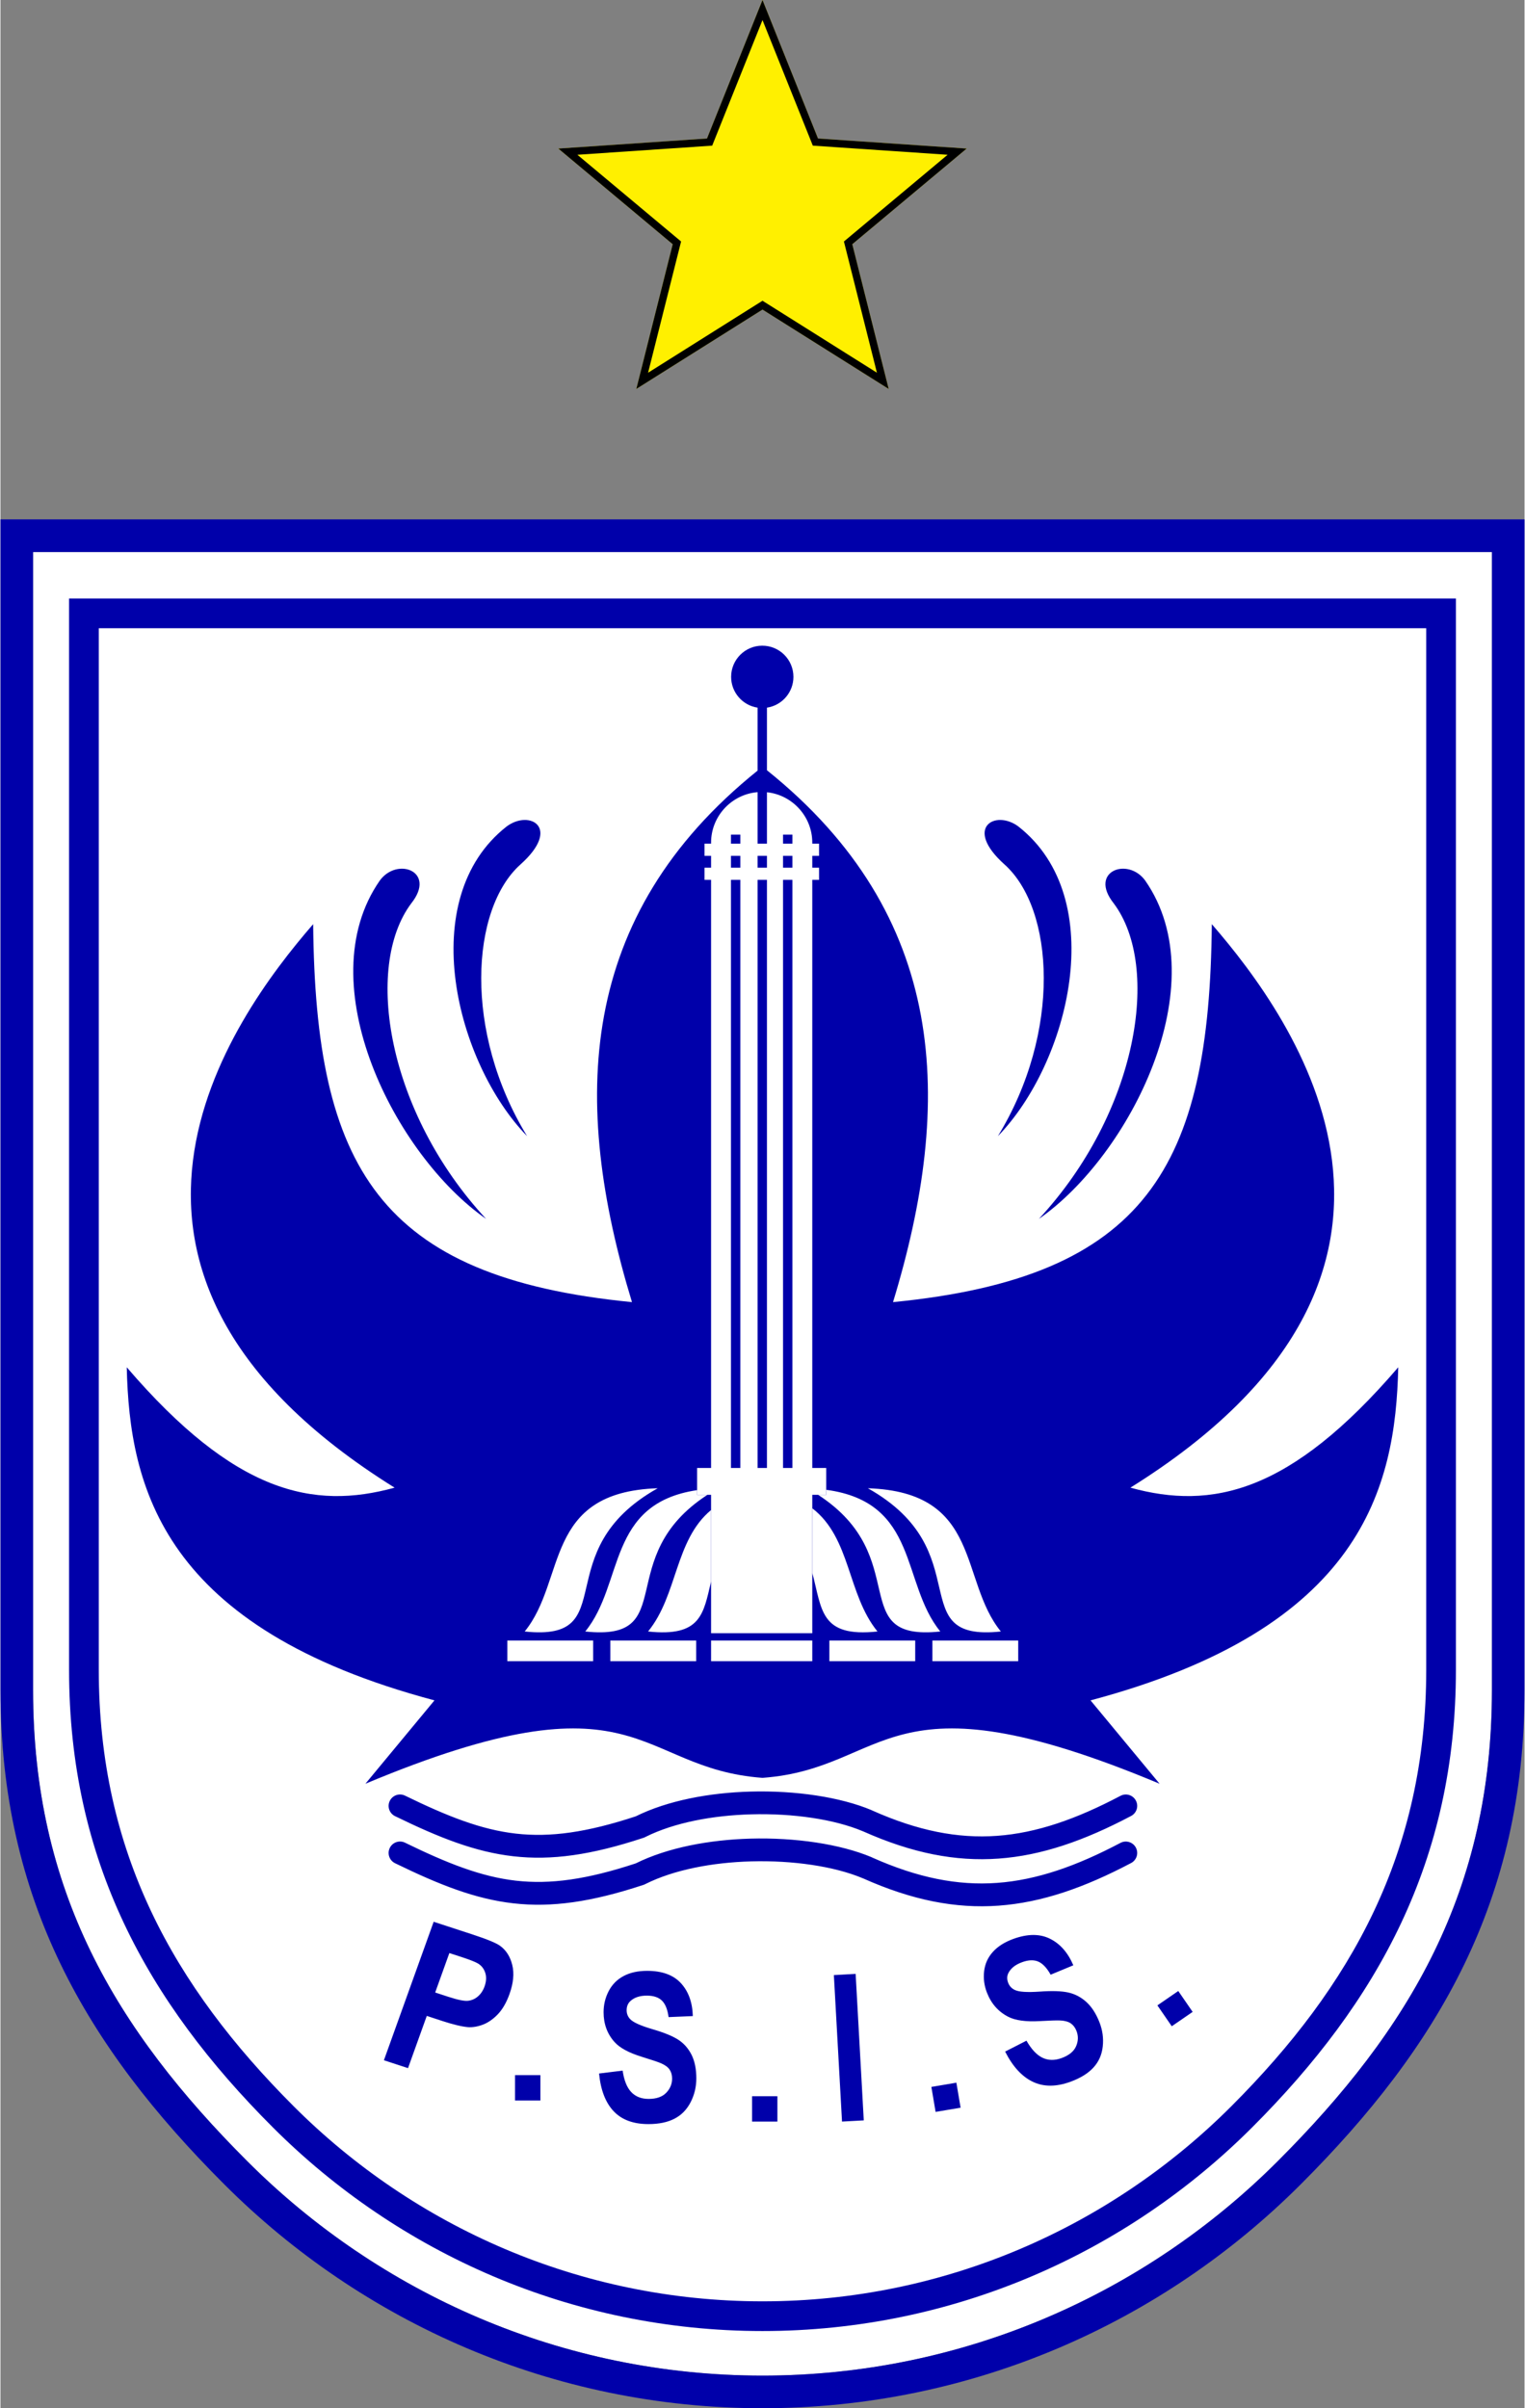
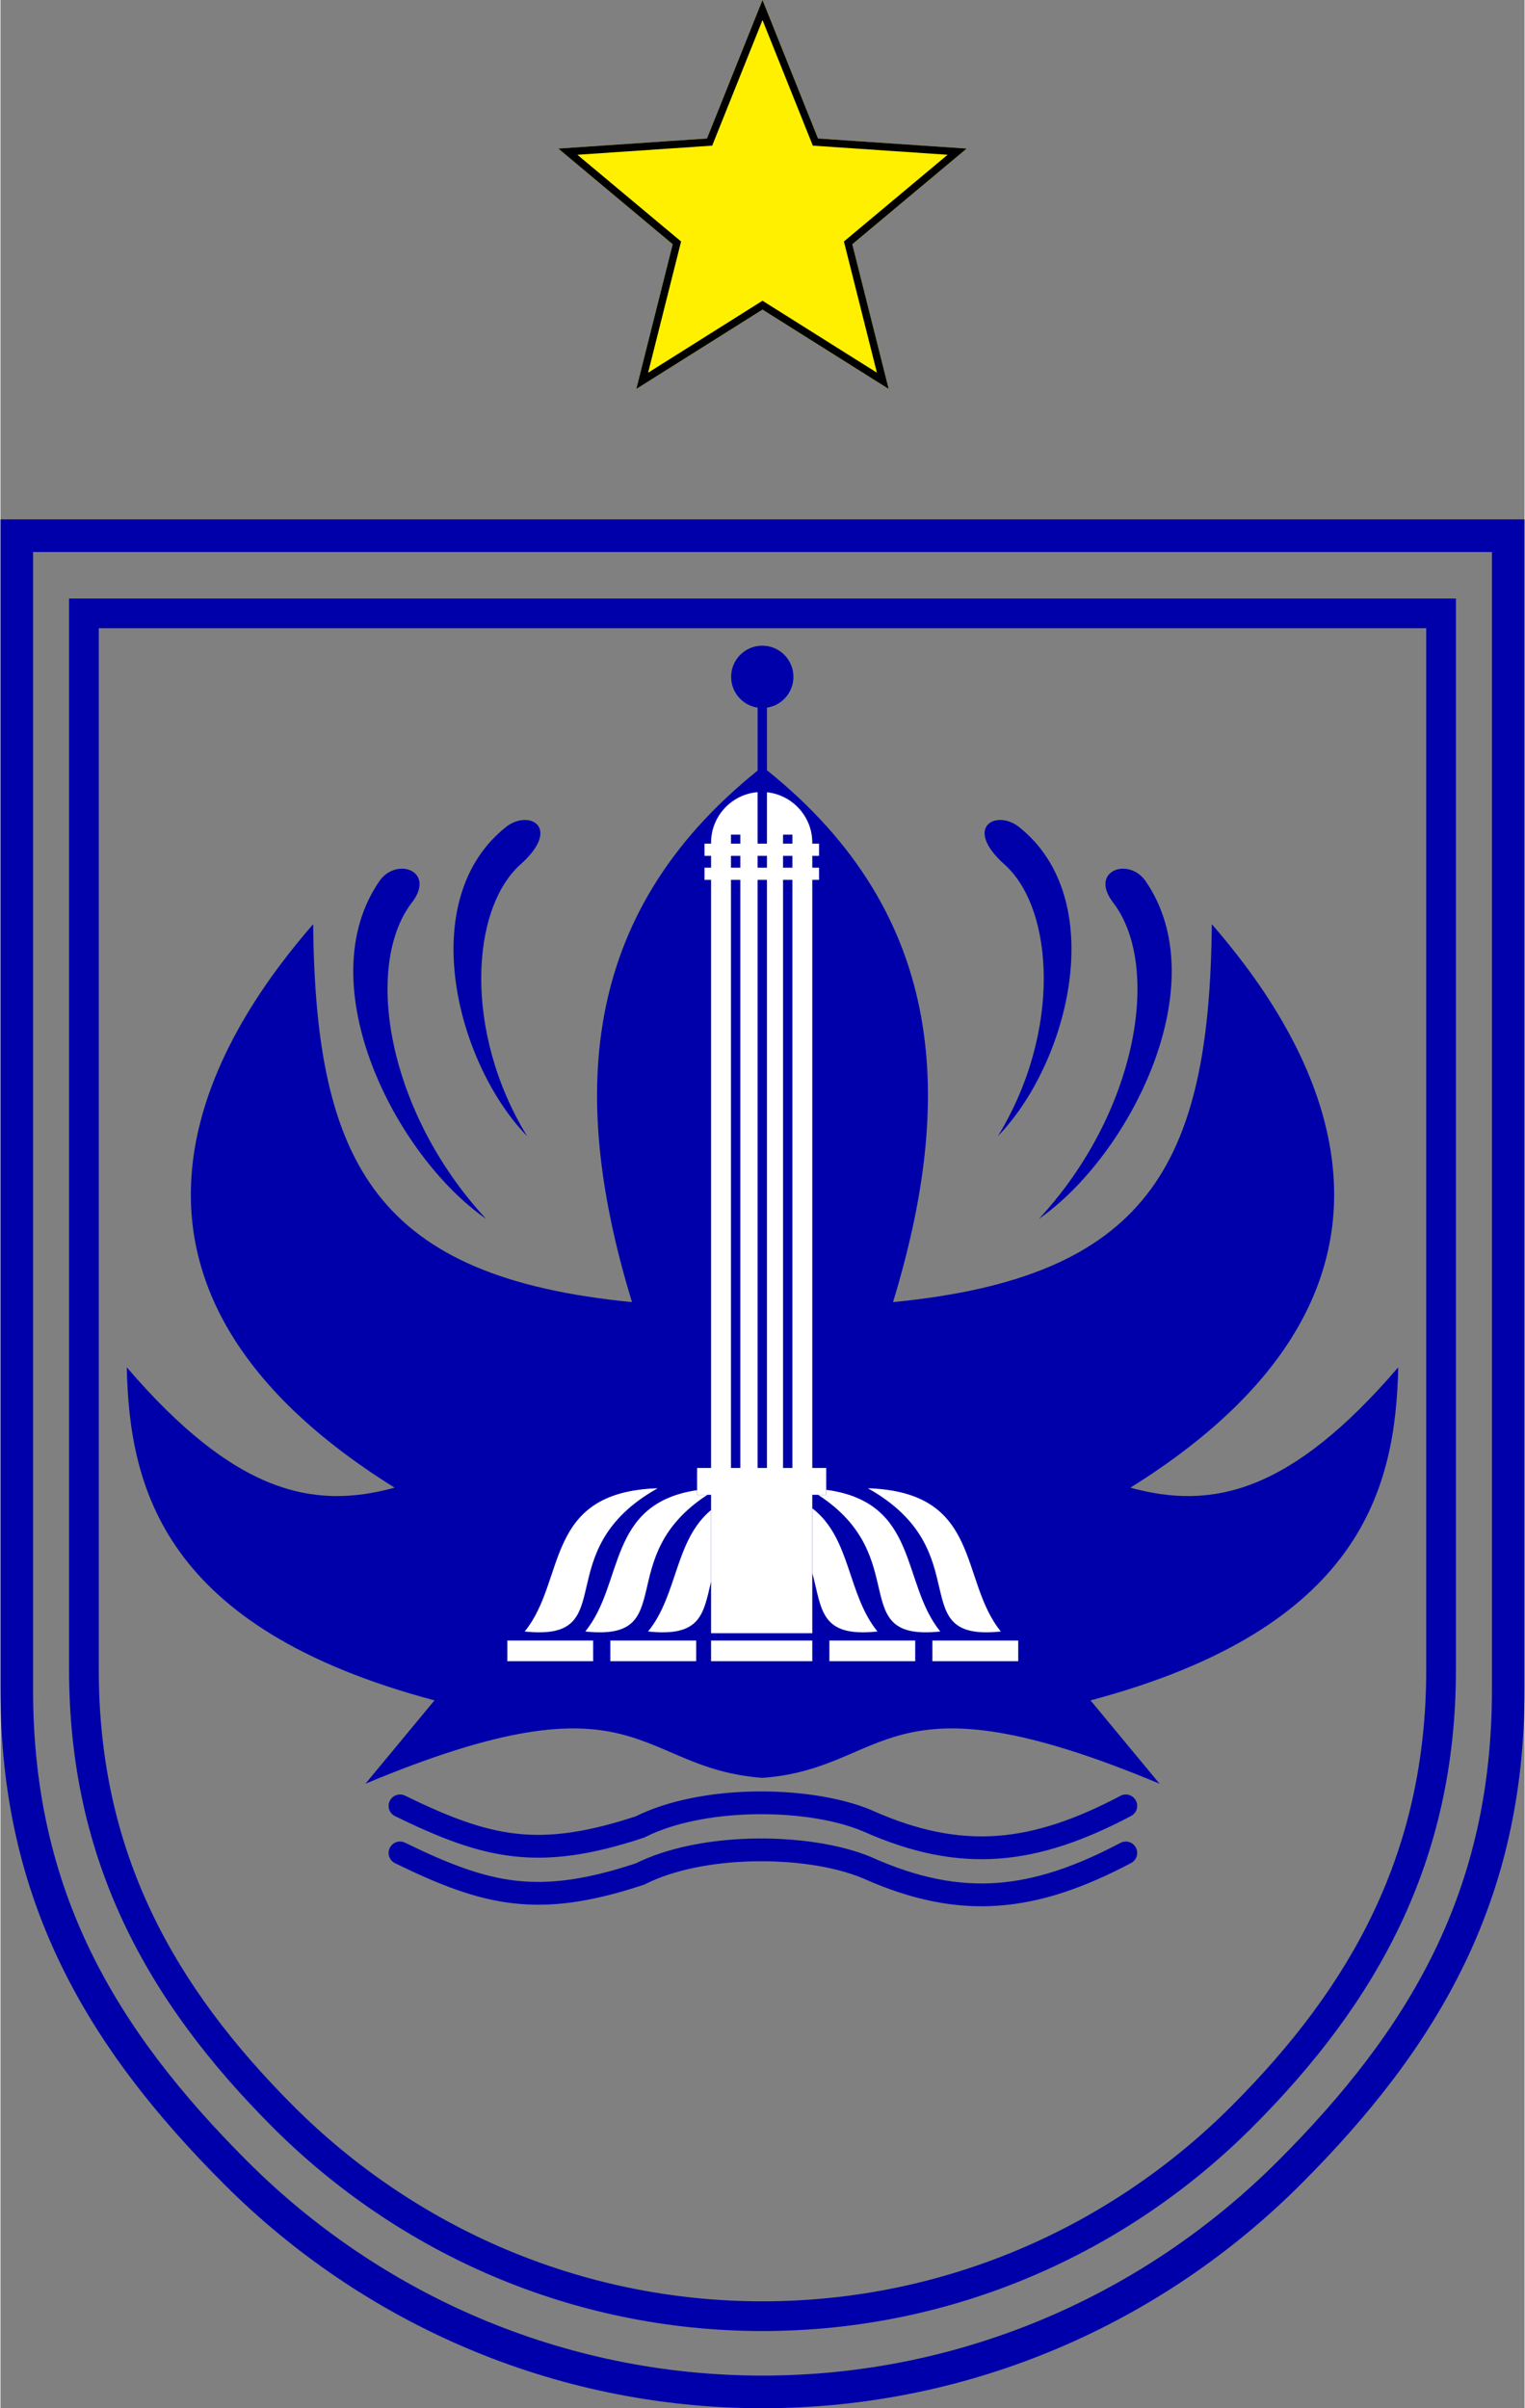
<svg xmlns="http://www.w3.org/2000/svg" clip-rule="evenodd" fill-rule="evenodd" height="397.36" image-rendering="optimizeQuality" shape-rendering="geometricPrecision" text-rendering="geometricPrecision" viewBox="0 0 684 1080.66" width="251.661">
  <rect x="0" y="0" width="684" height="1080.66" fill="#808080" stroke="none" />
-   <path d="m342 247.7h-327.36v510.73c0 90.02 36.83 152.09 96.17 211.43 59.33 59.33 141.17 96.16 231.19 96.16 90.02 0 171.85-36.83 231.19-96.16 59.34-59.34 96.17-121.41 96.17-211.43v-510.73h-327.36z" fill="#fff" fill-rule="nonzero" />
  <path d="m342 233.06h334.68 7.32v7.32 518.05c0 94.06-38.47 159.79-100.46 221.78-61.98 61.98-147.48 100.45-241.54 100.45-94.06 0-179.56-38.47-241.54-100.45-61.99-61.99-100.46-127.72-100.46-221.78v-518.05-7.32h7.32zm0 14.64h-327.36v510.73c0 90.02 36.83 152.09 96.17 211.43 59.33 59.33 141.17 96.16 231.19 96.16 90.02 0 171.85-36.83 231.19-96.16 59.34-59.34 96.17-121.41 96.17-211.43v-510.73h-327.36z" fill="#00a" fill-rule="nonzero" />
  <path d="m342 268.58h304.54 6.66v6.66 474.06c0 85.59-35.01 148.9-91.41 205.3-56.4 56.41-134.2 91.42-219.79 91.42-85.59 0-163.39-35.01-219.79-91.42-56.41-56.4-91.42-119.71-91.42-205.3v-474.06-6.66h6.66zm0 13.32h-297.88v467.4c0 81.91 33.51 141.89 87.5 195.89 54 53.99 128.47 87.5 210.38 87.5 81.91 0 156.38-33.51 210.37-87.5 54-54 87.51-113.98 87.51-195.89v-467.4z" fill="#00a" fill-rule="nonzero" />
  <path d="m140.34 414.7c1.02 108.62 29.16 158.46 143.08 169.61-27.44-90.07-24.76-173.25 56.38-238.51v-28.25c-6.73-1.01-11.88-6.82-11.88-13.82 0-7.73 6.26-13.99 13.98-13.99s13.98 6.26 13.98 13.99c0 7-5.16 12.81-11.88 13.82v28.09c81.33 65.28 84.04 148.53 56.58 238.67 113.92-11.15 142.06-60.99 143.07-169.61 36.79 42.43 119.21 155.78-36.54 252.87 36.57 10.09 71.76 2.46 120.21-54.02-1.23 53.98-16.15 117.01-138.1 149.47l30.99 37.41c-124.22-51.97-120.72-6.87-178.21-2.64-57.49-4.23-53.99-49.33-178.21 2.64l30.99-37.41c-121.95-32.46-136.88-95.49-138.1-149.47 48.45 56.48 83.64 64.11 120.21 54.02-155.75-97.09-73.34-210.44-36.55-252.87zm373.43-19.54c32.22 46.3-6.88 123.38-47.73 151.81 44.2-47.64 55.06-112.97 33.58-141.61-11.4-14.37 6.36-20.98 14.15-10.2zm-343.54 0c-32.23 46.3 6.88 123.38 47.73 151.81-44.2-47.64-55.06-112.97-33.58-141.61 11.4-14.37-6.36-20.98-14.15-10.2zm56.95-24.3c-41.41 32.45-22.69 106.18 9.18 138.98-28.62-46.76-25.32-101.94-2.97-121.94 18.51-16.54 4.11-24.73-6.21-17.04zm229.64 0c41.4 32.45 22.69 106.18-9.18 138.98 28.62-46.76 25.32-101.94 2.96-121.94-18.5-16.54-4.11-24.73 6.22-17.04z" fill="#00a" />
  <path d="m344 355.51c11.39 1.2 20.34 10.9 20.34 22.59v.48h3.04v5.46h-3.04v5.32h3.04v5.47h-3.04v263.9h6.26v12.05h-6.26v62.09h-45.42v-62.09h-6.28v-12.05h6.28v-263.9h-2.94v-5.47h2.94v-5.32h-2.94v-5.46h2.94v-.48c0-11.87 9.24-21.69 20.88-22.63v23.11h4.2zm20.34 380.66v9.26c-15.14 0-30.28 0-45.42 0v-9.26zm-36.49-77.44h4.2v-263.9h-4.2zm11.95 0h4.2v-263.9h-4.2zm11.42 0h4.2v-263.9h-4.2zm-11.42-274.69v5.32h4.2v-5.32zm-11.95 5.32h4.2v-5.32h-4.2zm23.37 0h4.2v-5.32h-4.2zm-23.37-10.78h4.2v-4.05h-4.2zm23.37 0h4.2v-4.05h-4.2z" fill="#fff" />
  <path d="m312.24 736.17v9.26c-12.85 0-25.69 0-38.53 0v-9.26zm59.77 0v9.26h38.53v-9.26zm46.24 0v9.26h38.52v-9.26zm-99.33-58.56c-16.34 13.55-14.93 38.16-28.28 54.5 23.75 2.53 24.82-7.87 28.28-22.42zm-23.96-9.77c-51.42 1.68-40.86 41.2-59.69 64.27 44.54 4.74 9.31-35.99 59.69-64.27zm17.68.84c-40.63 6.06-32.62 41.91-50.19 63.43 43.02 4.58 11.63-33.26 54.84-61.33h-4.65zm76.65-.84c51.42 1.68 40.86 41.2 59.69 64.27-44.53 4.74-9.31-35.99-59.69-64.27zm-24.95 8.98c17.39 13.37 15.66 38.62 29.27 55.29-25.83 2.75-24.84-9.79-29.27-26.33zm6.26-8.29c41.77 5.62 33.49 41.88 51.2 63.58-43.02 4.58-11.63-33.26-54.84-61.33h3.64zm-104.6 67.64v9.26c-12.84 0-25.68 0-38.52 0v-9.26z" fill="#fff" />
  <g fill="#00a">
    <path d="m177.08 814.97c-2.54-1.23-3.6-4.3-2.36-6.84s4.3-3.6 6.84-2.36c19.08 9.3 34.16 15.27 49.76 17.04 15.51 1.77 31.91-.55 53.79-7.75 14.25-7.07 32.96-10.6 51.47-11.11 20.2-.56 40.33 2.44 54.32 8.31.16.07.31.14.46.22 20.3 9.05 38.21 12.6 55.86 11.33 17.84-1.28 35.61-7.5 55.45-17.96 2.49-1.32 5.59-.36 6.9 2.14 1.32 2.5.36 5.59-2.14 6.9-21.07 11.12-40.11 17.74-59.49 19.13-19.34 1.39-38.82-2.44-60.74-12.21-.08-.03-.17-.07-.26-.1-12.74-5.35-31.31-8.08-50.08-7.55-17.19.48-34.42 3.68-47.3 10.1-.3.17-.62.32-.97.43-23.48 7.77-41.28 10.24-58.39 8.29-17.07-1.94-33.07-8.23-53.12-18.01zm0 21.12c-2.54-1.24-3.6-4.3-2.36-6.85 1.24-2.54 4.3-3.6 6.84-2.36 19.08 9.3 34.16 15.27 49.76 17.05 15.51 1.76 31.91-.55 53.79-7.76 14.25-7.07 32.96-10.59 51.47-11.11 20.2-.56 40.33 2.45 54.32 8.31.16.07.31.14.46.23 20.3 9.04 38.21 12.6 55.86 11.33 17.84-1.29 35.61-7.5 55.45-17.97 2.49-1.31 5.59-.35 6.9 2.14 1.32 2.5.36 5.59-2.14 6.91-21.07 11.11-40.11 17.73-59.49 19.13-19.34 1.39-38.82-2.44-60.74-12.22-.08-.03-.17-.06-.26-.1-12.74-5.34-31.31-8.07-50.08-7.55-17.19.48-34.42 3.69-47.3 10.11-.3.17-.62.31-.97.43-23.48 7.76-41.28 10.23-58.39 8.28-17.07-1.94-33.07-8.23-53.12-18z" fill-rule="nonzero" />
-     <path d="m268.65 930.46 10.58-1.3c.64 4.37 1.91 7.57 3.85 9.62 1.94 2.06 4.55 3.08 7.84 3.08 3.47 0 6.09-.92 7.86-2.74 1.76-1.82 2.65-3.95 2.65-6.39 0-1.58-.38-2.91-1.12-4.02-.73-1.1-2.03-2.05-3.88-2.86-1.26-.55-4.14-1.51-8.64-2.9-5.79-1.79-9.85-3.99-12.19-6.6-3.28-3.66-4.92-8.12-4.92-13.39 0-3.38.77-6.57 2.31-9.52 1.55-2.95 3.78-5.19 6.69-6.73 2.91-1.55 6.41-2.32 10.54-2.32 6.71 0 11.77 1.84 15.16 5.53 3.4 3.69 5.17 8.6 5.35 14.77l-10.88.46c-.46-3.43-1.45-5.88-2.96-7.38s-3.79-2.26-6.81-2.26c-3.13 0-5.58.81-7.34 2.41-1.14 1.04-1.71 2.41-1.71 4.14 0 1.58.54 2.92 1.61 4.03 1.36 1.44 4.68 2.92 9.94 4.47 5.26 1.53 9.15 3.13 11.66 4.77 2.52 1.65 4.5 3.9 5.93 6.75 1.42 2.86 2.13 6.38 2.13 10.57 0 3.8-.85 7.37-2.56 10.69s-4.12 5.79-7.25 7.4c-3.12 1.62-7.02 2.42-11.69 2.42-6.78 0-12-1.93-15.63-5.8-3.64-3.87-5.8-9.51-6.52-16.9zm257.03-21.2-6.45-9.37 9.37-6.45 6.45 9.37zm-105.99 38.43-1.9-11.21 11.22-1.9 1.9 11.22zm-82.38 4.35v-11.37h11.38v11.37zm-106.37-9.48v-11.37h11.38v11.37zm146.75 9.47-3.66-65.73 9.77-.55 3.65 65.74zM172.09 924.51l22.33-62.14 17.3 5.65c6.55 2.14 10.7 3.84 12.47 5.12 2.72 1.94 4.55 4.8 5.5 8.6.94 3.8.52 8.17-1.26 13.12-1.37 3.82-3.12 6.82-5.23 9.04-2.13 2.21-4.37 3.76-6.73 4.65-2.36.88-4.58 1.25-6.64 1.11-2.79-.25-6.61-1.16-11.49-2.75l-7.01-2.3-8.42 23.44zm29.37-48.1-6.36 17.7 5.88 1.92c4.24 1.39 7.18 1.98 8.85 1.8 1.66-.19 3.15-.83 4.46-1.97 1.31-1.13 2.29-2.6 2.96-4.45.81-2.27.91-4.32.31-6.17-.61-1.85-1.71-3.24-3.33-4.19-1.18-.7-3.7-1.68-7.58-2.95zM450.89 920.62l9.58-4.89c2.21 3.87 4.6 6.41 7.19 7.66 2.6 1.24 5.46 1.28 8.59.14 3.3-1.21 5.47-2.97 6.48-5.29s1.07-4.62.18-6.9c-.58-1.47-1.42-2.58-2.53-3.36-1.1-.77-2.69-1.22-4.75-1.32-1.4-.08-4.49.02-9.28.29-6.16.34-10.83-.3-14.01-1.92-4.47-2.28-7.66-5.88-9.59-10.81-1.24-3.16-1.67-6.4-1.28-9.69.39-3.3 1.69-6.17 3.9-8.62 2.2-2.46 5.25-4.4 9.18-5.84 6.38-2.33 11.88-2.37 16.45-.1 4.59 2.26 8.07 6.24 10.5 11.93l-10.18 4.22c-1.7-3.04-3.54-4.99-5.53-5.87-1.98-.87-4.43-.79-7.3.27-2.98 1.08-5.02 2.69-6.1 4.8-.71 1.36-.75 2.85-.12 4.47.58 1.47 1.58 2.54 3.01 3.2 1.82.87 5.52 1.1 11.09.72 5.57-.41 9.86-.26 12.85.4 3.01.66 5.71 2.07 8.11 4.24 2.4 2.18 4.37 5.22 5.9 9.13 1.39 3.56 1.89 7.19 1.47 10.88-.41 3.71-1.8 6.85-4.19 9.44-2.38 2.61-5.8 4.71-10.23 6.34-6.46 2.36-12.13 2.37-17.01.01-4.88-2.34-9-6.86-12.38-13.53z" />
  </g>
  <path d="m342 0 24.91 62.15 66.72 4.52-51.33 42.92 16.33 64.94-56.63-35.61-56.63 35.61 16.33-64.93-51.33-42.93 66.72-4.52z" fill="#fff000" />
  <path d="m342 0 24.91 62.15 66.72 4.52-51.33 42.92 16.33 64.94-56.63-35.61-56.63 35.61 16.33-64.93-51.33-42.93 66.72-4.52 24.91-62.15zm21.8 63.4-21.8-54.4-22.58 56.36-60.5 4.09 46.54 38.92-14.81 58.89 51.35-32.3 51.35 32.29-14.81-58.88 46.54-38.92-60.5-4.09z" />
</svg>